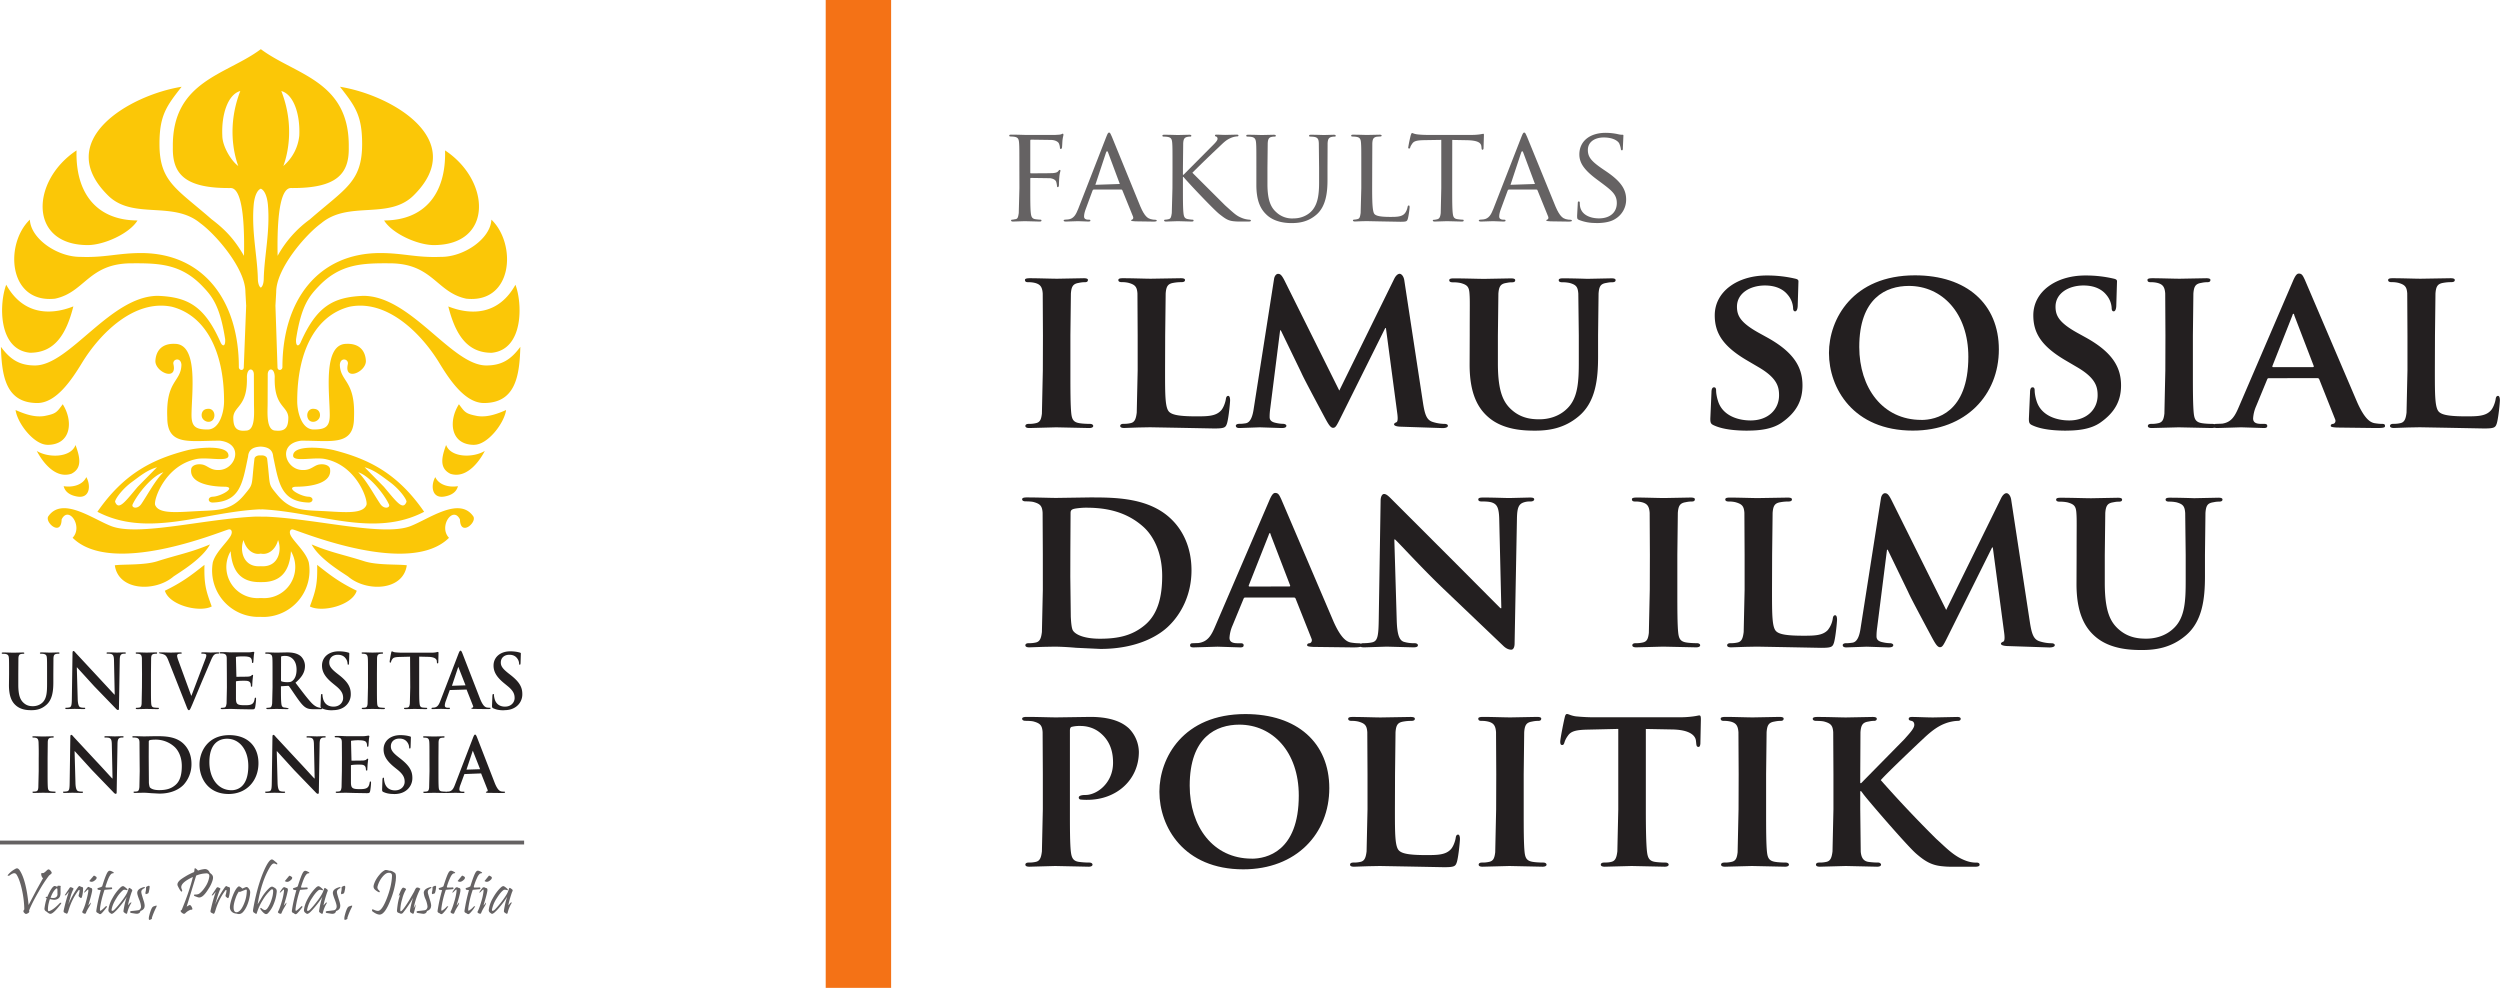
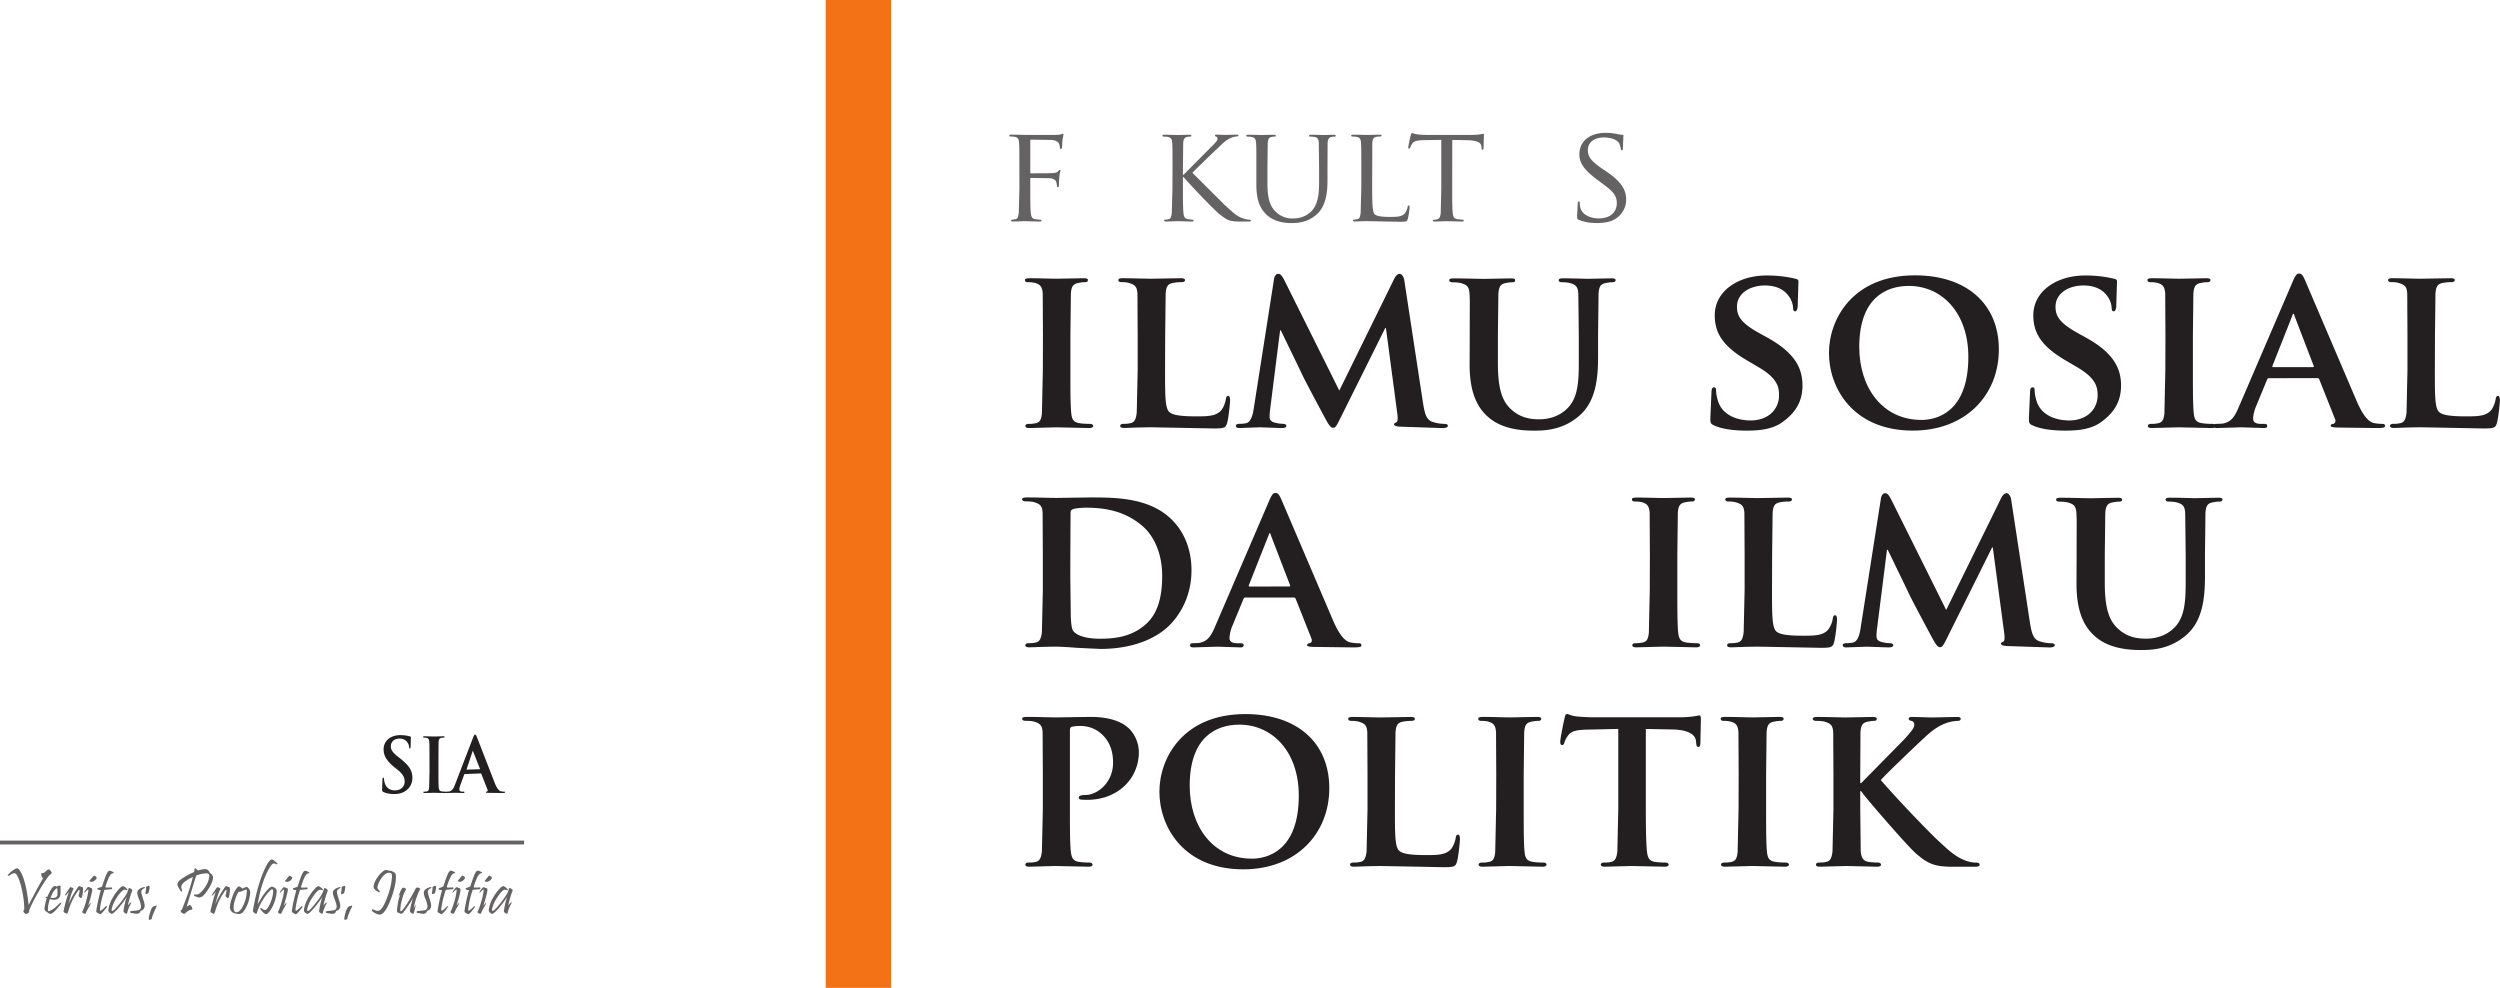
<svg xmlns="http://www.w3.org/2000/svg" xmlns:xlink="http://www.w3.org/1999/xlink" width="173.068" height="68.387" viewBox="0 0 45.791 18.094">
-   <path d="M4.777 10.954l.033.001a.57.57 0 0 0 .519-.859c-.024.367-.186.566-.528.566-.008 0-.016 0-.024 0h-.024c-.341 0-.503-.199-.528-.566a.57.57 0 0 0 .519.859l.033-.001zm0-.583l.026.001c.301.008.364-.296.29-.48-.048.183-.187.277-.316.248-.129.029-.268-.064-.316-.248-.074.183-.011.488.29.48l.026-.001zm0-.908h.094c.945.042 2.15.366 2.647.174.341-.132.892-.546 1.149-.182.078.11-.235.384-.242.06-.127-.261-.398.129-.201.336-.718.71-2.668-.099-2.854-.152-.053-.015-.083.042-.041.117.068.121.277.299.327.486a.85.85 0 0 1-.805.998 1.03 1.03 0 0 1-.074-.001h-.074a.85.85 0 0 1-.805-.998c.051-.187.259-.364.327-.486.042-.075.013-.132-.041-.117-.186.053-2.137.862-2.854.152.197-.207-.074-.597-.201-.336-.007.324-.32.05-.242-.06.257-.363.808.05 1.149.182.497.193 1.701-.132 2.647-.174h.094zm0-1.121c-.053-.007-.114.015-.117.067-.061.514-.007.439-.185.654-.252.306-.499.279-.896.301-.375.021-.673.046-.737-.115-.034-.085.176-.724.756-.841.206-.042.587.061.587-.062 0-.208-.572-.146-.751-.1-.629.162-1.16.419-1.65 1.128.926.482 1.921.009 2.968-.045l.025.002.025-.002c1.047.054 2.042.527 2.967.045-.489-.709-1.02-.966-1.649-1.128-.18-.046-.751-.108-.751.1 0 .123.381.02.587.062.58.117.79.756.756.841-.064.162-.362.137-.737.115-.397-.022-.643.005-.896-.301-.178-.216-.123-.14-.185-.654-.004-.052-.065-.074-.117-.067zm0-3.074c-.028-.016-.052-.071-.054-.16-.009-.421-.119-.869-.076-1.36.017-.173.071-.27.13-.292.059.023.113.119.13.292.043.491-.067.939-.076 1.36-.002.089-.026.144-.054.16zm0-4.367c-.63.473-1.629.577-1.611 1.797-.01.484.215.755 1.058.746.252-.002.253.862.245 1.242-.158-.27-.307-.453-.591-.668-.649-.567-.957-.688-.957-1.381 0-.527.13-.695.406-1.048-.971.158-2.369.991-1.342 1.997.455.442 1.185.085 1.685.503.285.207.825.831.825 1.259l.014.252-.044 1.132c-.005.066-.089.053-.09-.007 0-1.223-.652-2.09-1.792-2.09-.421 0-.663.087-1.107.07-.419.005-.913-.329-.929-.682-.466.448-.397 1.538.46 1.448.551-.116.612-.648 1.405-.648.499-.003.903.009 1.296.419.172.18.32.35.416.97.009.143-.05.136-.084.059-.294-.667-.6-.829-1.142-.852-.872-.005-1.623 1.275-2.257 1.275-.289 0-.456-.114-.624-.341.015.531.088 1.024.66 1.029.351.005.636-.426.826-.737.329-.539.958-1.169 1.647-1.026.604.158.954.794.954 1.731 0 .187-.076.517-.302.517-.216 0-.294-.052-.294-.263 0-.388.135-1.306-.307-1.306-.241-.009-.346.132-.355.316.001.204.404.375.331.058-.023-.098.137-.138.146.01-.008.319-.288.282-.259.968 0 .528.419.419.966.422.45.054.29.536-.025.537-.156.006-.206-.088-.31-.102-.086-.012-.172.012-.191.075-.048.26.325.333.62.333.211.011-.081.179-.226.183-.1.003-.096.105-.005.107.515-.014.55-.367.651-.842.009-.123.087-.176.23-.183.143.007.221.061.23.183.101.475.136.828.651.842.091-.002.095-.104-.005-.107-.145-.004-.437-.173-.226-.183.296 0 .668-.072.62-.333-.02-.062-.105-.087-.191-.075-.104.014-.154.109-.31.102-.315-.001-.474-.483-.025-.537.548-.003.966.106.966-.422.029-.686-.25-.649-.259-.968.009-.148.168-.108.146-.01-.073.317.33.145.331-.058-.008-.184-.114-.325-.355-.316-.442 0-.307.918-.307 1.306 0 .211-.078.263-.294.263-.226 0-.302-.33-.302-.517 0-.938.35-1.573.954-1.731.689-.143 1.318.487 1.647 1.026.189.311.475.742.826.737.573-.005.645-.499.66-1.029-.168.227-.335.341-.624.341-.634 0-1.385-1.281-2.257-1.275-.542.023-.848.185-1.143.852-.034.078-.093.084-.084-.059.096-.621.244-.79.416-.97.393-.41.798-.422 1.297-.419.793 0 .854.532 1.405.648.857.09.926-1 .46-1.448-.017.353-.51.688-.929.682-.444.018-.686-.07-1.107-.07-1.14 0-1.792.867-1.792 2.09-.001.06-.085.073-.09.007L5.045 5.6l.014-.252c0-.429.54-1.053.825-1.259.499-.418 1.229-.061 1.685-.503 1.028-1.006-.37-1.839-1.342-1.997.276.354.406.521.406 1.048 0 .694-.308.814-.957 1.381a2.04 2.04 0 0 0-.591.668c-.007-.38-.007-1.244.245-1.242.843.008 1.068-.263 1.058-.746C6.406 1.477 5.407 1.373 4.777.9zm-.376.766c-.228.063-.347.432-.329.816 0 .203.171.473.292.557-.082-.222-.205-.749.037-1.372zm.249 5.192c0-.12-.123-.137-.128.043.017.548-.233.527-.249.739 0 .157.031.268.232.246.178 0 .147-.337.147-.493zm-2.132-2.82c-.146.238-.611.45-.91.45-1.088 0-1.046-1.178-.206-1.734-.022.803.385 1.281 1.116 1.283zM1.344 5.611c-.132.523-.349.85-.794.85-.594-.058-.563-.916-.436-1.246.298.537.786.572 1.23.397zm2.459 1.877c.108-.011.15.104.109.183s-.153.07-.202-.007c-.037-.059-.014-.172.093-.175zM.87 8.147c-.247 0-.551-.392-.585-.637.152.067.34.139.527.11.213-.042.225-.064.337-.216.199.315.153.744-.279.744zm.429.533C.974 8.78.735 8.379.674 8.26c.213.131.625.125.709-.109.083.223.129.43-.083.53zm.116.415c-.138-.024-.223-.087-.249-.19.17.027.349-.023.415-.166.088.154.065.396-.165.356zm1.578-.445c-.147.142-.288.409-.403.579-.074.11-.191.071-.16.008.092-.194.357-.523.563-.587zm-.117-.092l-.353.358c-.233.277-.349.439-.414.278-.013-.033.115-.225.306-.365.149-.109.277-.218.462-.271zm1.002 2.55c-.219.116-.776-.017-.858-.288.323-.158.482-.282.725-.474-.009.361.029.478.133.762zm-1.776-.754c.163-.022.539.002.779-.074.389-.124.602-.156.965-.308-.14.262-.538.499-.667.587-.336.288-1.01.266-1.076-.205zm3.051-8.687c.228.063.347.432.329.816a.84.84 0 0 1-.292.557c.083-.222.206-.749-.037-1.372zm-.249 5.192c0-.12.123-.137.128.043-.017.548.234.527.249.739 0 .157-.031.268-.232.246-.178 0-.147-.337-.147-.493zm2.132-2.82c.146.238.611.45.91.45 1.088 0 1.046-1.178.206-1.734.022.803-.385 1.281-1.116 1.283zm1.175 1.573c.132.523.349.85.794.85.594-.058.563-.916.436-1.246-.298.537-.786.572-1.23.397zM5.752 7.488c-.108-.011-.15.104-.109.183s.153.07.202-.007c.037-.059.014-.172-.093-.175zm2.933.659c.247 0 .55-.392.585-.637-.152.067-.34.139-.527.11-.213-.042-.225-.064-.337-.216-.199.315-.153.744.279.744zm-.43.533c.325.099.565-.301.625-.421-.213.131-.625.125-.709-.109-.083.223-.129.43.083.53zm-.116.415c.138-.024.223-.087.249-.19-.17.027-.349-.023-.415-.166-.088.154-.065.396.165.356zM6.561 8.65c.147.142.288.409.403.579.074.11.191.071.16.008-.092-.194-.357-.523-.563-.587zm.117-.092l.353.358c.233.277.349.439.414.278.013-.033-.115-.225-.305-.365-.15-.109-.278-.218-.462-.271zm-1.002 2.55c.219.116.776-.017.858-.288-.323-.158-.482-.282-.725-.474.009.361-.029.478-.133.762zm1.776-.754c-.163-.022-.539.002-.779-.074-.389-.124-.602-.156-.965-.308.14.262.538.499.667.587.336.288 1.01.266 1.076-.205" fill="#fbc707" fill-rule="evenodd" />
  <g fill="#231f20">
-     <path d="M.164 12.549c0 .199.05.301.118.364.096.091.223.095.294.095.086 0 .181-.015.275-.099.111-.099.126-.261.126-.414v-.147l.002-.292c.003-.048.013-.071.049-.078.016-.003.024-.004.038-.004s.024-.002.024-.012-.009-.012-.028-.012l-.151.004c-.001 0-.085-.004-.152-.004-.019 0-.028.003-.028.012s.008.012.023.012.037.001.048.004c.044.01.054.032.057.078s.003.083.003.292v.172c0 .142-.004.265-.077.341-.053.055-.124.074-.182.074-.045 0-.106-.005-.165-.056-.065-.055-.103-.139-.103-.338v-.192l.002-.292c.003-.048.013-.071.049-.078.016-.003.024-.004.038-.004s.021-.002.021-.012-.01-.012-.029-.012l-.163.004c-.04 0-.123-.004-.193-.004-.02 0-.029.003-.029.012s.008.012.023.012.041.001.052.004c.044.01.054.032.057.078s.003.083.003.292zm1.243-.325h.004l.315.346.391.404c.014.016.03.031.045.031s.017-.012.017-.043l.014-.868c.001-.077.012-.106.049-.117.016-.004.027-.004.04-.004s.024-.004.024-.012-.013-.012-.031-.012l-.129.004c-.028 0-.091-.004-.16-.004-.02 0-.034.001-.034.012s.005.012.021.012.05 0 .07.008c.032.014.044.04.045.124l.013.617h-.006l-.291-.314-.41-.441c-.023-.025-.035-.043-.049-.043s-.017.019-.017.047l-.012.814c-.001.12-.007.159-.041.171-.018.005-.042.007-.059.007s-.021.003-.021.011.012.014.029.014l.143-.004.164.004c.018 0 .03-.003.03-.014s-.008-.011-.023-.011c-.021 0-.046-.001-.069-.01s-.043-.046-.046-.153zm1.193.366l-.006.3c-.004.04-.012.063-.038.069-.012.002-.028.005-.048.005s-.021.004-.021.011.009.014.026.014l.167-.004.206.004c.014 0 .025-.004.025-.014s-.006-.011-.021-.011a.6.6 0 0 1-.067-.005c-.04-.006-.049-.03-.053-.068-.005-.059-.005-.168-.005-.301v-.242l.003-.292c.002-.048.013-.071.049-.078.016-.003.026-.004.04-.004s.021-.002.021-.014-.011-.011-.028-.011l-.161.004c-.038 0-.122-.004-.172-.004-.022 0-.032.003-.032.011s.008.014.021.014.033.001.048.006c.029.007.042.03.045.077l.002.292zm.81.334c.025.065.033.084.05.084s.026-.022.061-.102l.176-.42.159-.373c.036-.088.056-.111.073-.124.024-.017.052-.017.065-.017s.021-.002.021-.012-.011-.012-.028-.012l-.125.004c-.017 0-.073-.004-.139-.004-.025 0-.037.003-.037.014s.011.011.023.011c.017 0 .037.001.053.007s.017.015.017.026a.17.17 0 0 1-.012.051l-.26.685h-.005l-.228-.624c-.019-.05-.03-.088-.03-.106 0-.012.004-.022.013-.029s.03-.01.052-.01c.012 0 .02-.002.02-.012s-.014-.012-.03-.012l-.163.004c-.046 0-.122-.004-.192-.004-.02 0-.034.001-.034.012.026.012.047.012.067.018.048.014.07.029.101.104zm.746-.334l-.006.293c-.006.04-.012.07-.038.076-.012.002-.028.005-.048.005s-.021.004-.021.011.009.014.026.014l.091-.003.075-.001.138.004.229.004c.05 0 .062 0 .071-.036.007-.028.017-.121.017-.153 0-.014 0-.025-.011-.025s-.012.005-.014.02c-.01.056-.025.085-.06.102s-.09.016-.124.016c-.135 0-.156-.02-.159-.115v-.213-.109c.04-.014.17-.012.195-.01.049.005.068.026.074.054.004.018.004.036.005.049.024.012.024-.003.024-.014s.004-.065.005-.092l.011-.101c-.016-.011-.021-.004-.03.007s-.032.018-.064.02-.183.003-.212.003l-.009-.363c.036-.014.174-.011.197-.008.066.008.079.025.089.05.007.017.008.04.008.049s.002.019.012.019.012-.008.013-.015c.003-.017.005-.077.007-.091.004-.064.011-.08.011-.09-.014-.012-.023-.008-.029-.007a.52.52 0 0 1-.057.008c-.025.001-.288.001-.331.001-.018 0-.049-.001-.083-.003s-.072-.001-.107-.001c-.02 0-.029.003-.029.012s.008.012.022.012.041.001.052.004c.043.01.054.032.057.078l.002.292zm.836 0l-.007.293c-.005.04-.012.07-.038.076-.012.002-.028.005-.048.005s-.021.004-.021.011.009.014.026.014l.161-.004.195.004c.017 0 .026-.004.026-.014-.032-.011-.061-.014-.081-.016-.04-.006-.048-.036-.052-.076-.007-.058-.007-.166-.007-.294v-.019l.126-.008c.009 0 .017.001.024.01.017.021.078.114.131.19.074.106.124.171.181.202.035.019.067.026.141.026h.126c.016 0 .025-.003.025-.014-.026-.011-.038-.012-.053-.015-.02-.004-.074-.014-.148-.094-.078-.085-.169-.207-.287-.362.133-.113.174-.206.174-.308 0-.092-.053-.162-.09-.188-.071-.051-.16-.059-.243-.059l-.186.004c-.028 0-.111-.004-.181-.004-.02 0-.029.003-.029.012s.008.012.023.012.041.001.052.004c.044.01.054.032.057.078s.003.083.003.292zm.156-.551c0-.011.002-.017.012-.019a.27.27 0 0 1 .07-.006c.078 0 .202.056.202.252 0 .113-.038.176-.078.206-.024.018-.041.023-.094.023-.033 0-.073-.004-.101-.014-.01-.004-.012-.01-.012-.025zm.943.969c.07 0 .144-.012.21-.056a.28.28 0 0 0 .124-.239c0-.131-.057-.226-.217-.351l-.037-.029c-.11-.087-.14-.135-.14-.198 0-.083.06-.142.157-.142.086 0 .125.041.144.067a.17.17 0 0 1 .034.091c0 .017.004.025.013.025s.014-.011.014-.041l.005-.165c0-.01-.006-.014-.018-.017-.035-.01-.09-.023-.176-.023-.184 0-.306.109-.306.26 0 .111.05.207.196.326l.061.05c.11.089.13.152.13.22 0 .073-.058.157-.177.157-.082 0-.16-.037-.189-.139-.006-.023-.012-.052-.012-.07 0-.011-.001-.023-.013-.023s-.014.015-.016.036l-.007.18c0 .03.004.037.025.047.057.026.116.036.193.036zm.649-.418l-.007.3c-.004.04-.012.063-.038.069-.012.002-.028.005-.048.005s-.021.004-.021.011.01.014.026.014l.167-.004.206.004c.015 0 .025-.004.025-.014s-.007-.011-.021-.011c-.02 0-.049-.003-.067-.005-.04-.006-.049-.03-.053-.068-.005-.059-.005-.168-.005-.301v-.242l.002-.292c.003-.048.013-.071.049-.078a.21.21 0 0 1 .04-.004c.013 0 .021-.002.021-.014s-.011-.011-.028-.011l-.161.004c-.038 0-.122-.004-.172-.004-.021 0-.032.003-.032.011s.008.014.021.014.033.001.048.006c.029.007.042.03.045.077s.003.083.003.292zm.774 0l-.007.293c-.004.04-.012.07-.038.076-.012.002-.028.005-.048.005s-.021.004-.021.011.01.014.026.014l.167-.004.207.004c.015 0 .025-.004.025-.014s-.007-.011-.021-.011c-.02 0-.049-.003-.067-.005-.04-.006-.048-.036-.052-.074-.007-.059-.007-.168-.007-.294v-.564l.167.004c.118.003.153.041.156.077l.001.015c.001.021.004.028.014.028s.011-.008.012-.022l.004-.159c0-.021-.001-.029-.011-.029s-.016.003-.036.007-.049.007-.091.007h-.524a1.41 1.41 0 0 1-.132-.007c-.033-.003-.046-.017-.057-.017s-.012.008-.016.026a1.83 1.83 0 0 0-.028.158c0 .015.003.022.012.022s.012-.005.014-.016.009-.028.023-.048c.02-.03.052-.037.128-.04l.197-.005zm1.032.04l.119.301c.007.016-.002.029-.012.031s-.019.004-.019.012.016.01.04.011l.25.003c.049 0 .061-.003.061-.014s-.006-.011-.017-.011c-.016 0-.036-.001-.055-.005-.028-.008-.066-.028-.117-.151l-.328-.845c-.013-.031-.021-.044-.033-.044s-.021.015-.037.055l-.332.864c-.026.069-.052.115-.113.123a.38.38 0 0 1-.041.003c-.016.022-.008.025.01.025l.156-.004.14.004c.014 0 .023-.003.023-.014s-.004-.011-.02-.011H8.2c-.041 0-.053-.018-.053-.043a.27.27 0 0 1 .02-.084l.071-.197zm-.268-.069l.116-.348.133.34zm.954.447c.07 0 .144-.012.21-.056a.28.28 0 0 0 .125-.239c0-.131-.057-.226-.217-.351l-.037-.029c-.11-.087-.14-.135-.14-.198 0-.083.06-.142.157-.142.086 0 .125.041.144.067a.17.17 0 0 1 .034.091c0 .017.004.025.013.025s.014-.011.014-.041l.005-.165c0-.01-.007-.014-.018-.017-.035-.01-.09-.023-.176-.023-.184 0-.306.109-.306.26 0 .111.05.207.196.326l.061.05c.11.089.129.152.129.22 0 .073-.058.157-.177.157-.082 0-.16-.037-.189-.139-.006-.023-.012-.052-.012-.07 0-.011-.001-.023-.013-.023s-.014.015-.016.036l-.007.18c0 .03.004.037.025.047.057.026.116.036.193.036zM.709 14.125l-.007.3c-.004.04-.012.063-.038.069-.012.003-.028.005-.048.005s-.021.004-.021.011.009.014.026.014l.167-.004.206.004c.015 0 .025-.004.025-.014s-.007-.011-.021-.011c-.02 0-.049-.002-.068-.005-.04-.006-.049-.03-.053-.067-.005-.059-.005-.168-.005-.301v-.242l.003-.291c.002-.048.013-.072.049-.079.016-.003.027-.004.04-.004s.021-.002.021-.013-.011-.011-.028-.011l-.161.004c-.038 0-.122-.004-.172-.004-.021 0-.032.003-.032.011s.008.013.021.013.033.001.048.006c.029.007.042.03.045.077a5.24 5.24 0 0 1 .003.291zm.657-.366h.004l.315.346.39.404c.014.016.03.031.045.031s.017-.012.017-.043l.015-.867c.001-.077.012-.106.049-.117.016-.004.026-.004.04-.004s.024-.004.024-.012-.013-.013-.03-.013l-.129.004c-.028 0-.091-.004-.16-.004-.02 0-.034.001-.034.013s.005.012.021.012.05 0 .07.008c.032.014.044.04.045.124l.013.617h-.006c-.023-.022-.201-.22-.291-.314l-.41-.441c-.022-.025-.034-.043-.049-.043s-.017.019-.017.047l-.012.814c-.001.12-.006.16-.041.171-.018.005-.042.007-.06.007s-.021.003-.021.011.012.014.029.014l.143-.004.164.004c.018 0 .03-.003.03-.014s-.008-.011-.023-.011c-.021 0-.046-.001-.069-.01s-.044-.046-.046-.153zm1.193.366l-.006.293c-.005.04-.012.07-.038.076-.012.003-.028.005-.048.005s-.021.004-.021.011.009.014.026.014l.091-.003.075-.001c.033 0 .079.004.13.008l.152.008c.244 0 .382-.098.443-.162a.56.56 0 0 0 .144-.384c0-.164-.062-.278-.128-.349-.144-.157-.365-.157-.531-.157l-.204.004c-.037 0-.12-.004-.191-.004-.02 0-.029.003-.029.013s.008.012.022.012a.26.26 0 0 1 .052.004c.043.01.054.032.057.079l.002.291zm.165-.264l.001-.275c0-.015.004-.022.016-.028s.059-.01.086-.01a.51.51 0 0 1 .376.138c.057.056.127.169.127.344 0 .142-.026.267-.111.343-.079.071-.169.099-.304.099-.104 0-.156-.029-.173-.055a.31.31 0 0 1-.015-.104l-.002-.278zm1.462.682c.336 0 .548-.249.548-.564s-.205-.514-.534-.514c-.397 0-.546.304-.546.539 0 .243.153.539.533.539zm.055-.069c-.254 0-.406-.227-.406-.513 0-.342.173-.43.325-.43.217 0 .388.191.388.499 0 .398-.214.444-.307.444zm.828-.715h.004l.315.346.39.404c.014.016.03.031.045.031s.017-.012.017-.043l.014-.867c.001-.077.012-.106.049-.117.016-.004.026-.004.04-.004s.024-.004.024-.012-.013-.013-.03-.013l-.129.004c-.028 0-.091-.004-.16-.004-.02 0-.034.001-.034.013s.005.012.021.012.05 0 .07.008c.032.014.044.04.045.124l.013.617h-.006c-.023-.022-.201-.22-.291-.314l-.41-.441c-.022-.025-.034-.043-.049-.043s-.017.019-.017.047l-.012.814c-.001.12-.006.16-.041.171-.018.005-.042.007-.06.007s-.021.003-.021.011.012.014.029.014l.143-.004.164.004c.018 0 .03-.003.03-.014s-.008-.011-.023-.011c-.021 0-.046-.001-.069-.01s-.043-.046-.046-.153zm1.193.366l-.006.293c-.005.04-.012.07-.038.076-.012.003-.028.005-.048.005s-.021.004-.021.011.009.014.026.014l.091-.003.075-.001.138.004.229.004c.05 0 .062 0 .071-.036.007-.028.017-.121.017-.153 0-.014 0-.025-.011-.025s-.012.005-.014.021c-.01.056-.025.085-.06.102s-.09.017-.124.017c-.135 0-.156-.021-.159-.116v-.213-.109c.04-.014.17-.012.196-.01.049.005.067.026.074.054.004.018.004.036.006.049.024.012.024-.003.024-.014s.004-.065.005-.092l.011-.101c-.016-.011-.021-.004-.03.007s-.032.018-.064.021a6.09 6.09 0 0 1-.212.002l-.009-.363a.81.81 0 0 1 .197-.008c.066.008.079.025.089.049.007.017.008.04.008.049s.002.019.012.019.012-.008.013-.015c.003-.017.005-.077.007-.091.004-.064.011-.08.011-.09-.014-.012-.023-.008-.029-.007s-.031.005-.057.008-.288.001-.331.001c-.018 0-.049-.001-.083-.003s-.071-.001-.107-.001c-.02 0-.029.003-.029.013s.008.012.022.012.041.001.052.004c.043.01.054.032.057.079l.002.291z" />
    <path d="M7.218 14.544c.07 0 .144-.012.21-.057a.28.28 0 0 0 .125-.239c0-.131-.057-.225-.217-.351l-.037-.029c-.11-.086-.14-.135-.14-.198 0-.083.06-.142.157-.142.086 0 .125.041.144.067a.17.17 0 0 1 .034.091c0 .016.004.025.013.025s.014-.011.014-.041l.005-.165c0-.01-.006-.014-.018-.017-.035-.01-.09-.023-.176-.023-.184 0-.306.109-.306.26 0 .111.05.207.196.326l.061.049c.11.089.129.153.129.22 0 .073-.058.157-.177.157-.082 0-.16-.037-.189-.139-.006-.023-.012-.052-.012-.07 0-.011-.001-.024-.013-.024s-.014.015-.016.036l-.006.18c0 .03.004.037.025.047.057.026.116.036.193.036zm.649-.418l-.007.3c-.004.04-.012.063-.038.069-.012.003-.028.005-.048.005s-.021.004-.021.011.01.014.026.014l.167-.004.206.004c.014 0 .025-.004.025-.014s-.007-.011-.021-.011a.52.52 0 0 1-.067-.005c-.04-.006-.049-.03-.053-.067-.005-.059-.005-.168-.005-.301v-.242l.002-.291c.003-.048.013-.072.049-.079a.24.24 0 0 1 .04-.004c.013 0 .021-.003.021-.014s-.011-.011-.028-.011l-.162.004c-.038 0-.122-.004-.172-.004-.021 0-.032.002-.032.011s.008.014.021.014.033.001.048.005c.029.007.042.03.045.077s.003.083.003.291zm.945.04l.119.301c.007.017-.003.029-.012.031s-.019.004-.019.013.016.01.04.011l.25.003c.049 0 .061-.003.061-.014s-.007-.011-.017-.011c-.016 0-.036-.001-.055-.005-.028-.008-.066-.028-.116-.151l-.328-.845c-.013-.031-.021-.044-.033-.044s-.021.015-.037.055l-.332.864c-.026.069-.052.115-.113.124l-.041.002c-.016.022-.008.025.009.025l.156-.004.14.004c.015 0 .023-.003.023-.014s-.004-.011-.02-.011h-.02c-.041 0-.053-.018-.053-.042 0-.017.006-.05.02-.084l.072-.196zm-.268-.069l.116-.348.134.34z" />
  </g>
  <g fill="#656263">
    <path d="M.941 15.971c.005.007.007.014.007.019s-.017.023-.049.046a2.49 2.49 0 0 0-.189.291c-.085.147-.144.264-.177.35.002.008.003.015.003.02 0 .013-.012.025-.036.036-.01.005-.018.007-.025.007s-.022-.009-.037-.027c-.006-.007-.009-.015-.009-.023s.005-.022.016-.032c-.002-.131-.019-.262-.05-.392-.028-.115-.059-.197-.091-.246-.011-.017-.026-.026-.045-.026s-.05.014-.088.044c-.026.005-.031.001-.031-.007a.45.45 0 0 1 .13-.11c.017-.011.031-.016.041-.016.017 0 .034.013.052.04.077.119.131.329.161.631l.15-.286.116-.208c-.007.001-.015-.006-.023-.023s-.012-.032-.012-.048.004-.019.011-.019h.026c.01-.003.023-.012.04-.026l.032-.03c.011-.008.019-.012.025-.012.015 0 .033.015.053.046zm.176.584c-.092.122-.156.183-.194.183-.018 0-.04-.013-.067-.038-.028-.014-.042-.032-.042-.055a.98.98 0 0 1 .042-.192c-.014-.007-.021-.014-.021-.021.018-.008.024-.006.031-.003.034-.079.064-.134.09-.168.018-.022.033-.033.047-.033.006 0 .022.005.048.017-.002-.012.001-.019.01-.021h.027c.016 0 .024.003.024.009-.003.016-.003.021-.003.025v.053.042c0 .049-.013.083-.038.102s-.05.026-.079.026a.37.37 0 0 1-.077-.013c-.006.012-.014.036-.022.072a.48.48 0 0 0-.015.119c0 .02.006.031.019.031.061-.02.122-.069.201-.151.022-.008.025-.004.025.003zm-.066-.261c0-.015-.003-.023-.01-.023s-.01.003-.018.01c-.037.031-.069.085-.097.163.007.001.021.002.04.004.031.001.054-.006.069-.022s.018-.031.019-.059c-.001.02-.002-.004-.002-.073zm.47-.014c0 .052-.007.101-.02.147-.004.014-.01.022-.017.022s-.017-.008-.035-.024c-.009-.008-.011-.019-.007-.034a.32.32 0 0 0 .016-.086c-.009-.011-.016-.004-.026.01-.079.107-.137.226-.176.358-.012.042-.023.063-.032.063-.003 0-.018-.007-.045-.02-.013-.007-.017-.02-.013-.039.03-.136.062-.251.097-.344l-.054.063c-.019.007-.022.004-.022-.002l.079-.118c.01-.017.019-.026.028-.026s.021.006.042.016c.012.007.013.015.006.025a.7.7 0 0 0-.047.121l-.045.158a1.66 1.66 0 0 1 .175-.315c.012-.017.022-.026.03-.026s.016.005.028.014c.016.002.026.005.03.008s.01.014.01.029zm.246-.216c.009.027-.007.045-.04.069-.022.016-.042.021-.062.017-.011-.002-.021-.007-.029-.013.035-.046.058-.069.068-.082s.015-.016.019-.016.022.008.044.025zm-.08.258c-.009.053-.033.141-.071.265a.37.37 0 0 0 .045-.056c.008.016-.007.043-.037.092-.023.038-.04.071-.05.1-.004.009-.01.013-.019.013s-.022-.004-.037-.013c-.015-.015-.013-.02-.009-.028a.96.96 0 0 0 .068-.187c.024-.085.037-.148.041-.189.001-.018-.001-.027-.005-.027s-.01.005-.018.013l-.035.034c-.012.012-.019.012-.019.002.023-.038.042-.062.062-.086.006-.007.012-.01.018-.01s.015.004.026.013l.029.009c.008.006.013.016.013.031 0 .007-.001.015-.002.024zm.382-.351c.011.006.016.012.016.02l-.025.006c-.014 0-.032.016-.052.049s-.043.092-.075.19c-.002.018.003.02.012.02.022.002.052.001.09-.002.013-.001.019.005.019.017s-.005.014-.015.016-.05.005-.125.011c-.046.138-.073.255-.083.35-.001.027.002.034.009.034s.041-.026.092-.077c.006-.006.012-.01.018-.01.01.011.008.017.004.023-.031.042-.061.078-.09.108-.013.012-.023.018-.031.018s-.021-.007-.038-.021c-.022-.006-.032-.018-.032-.036.015-.11.042-.236.083-.383l-.054-.008c-.011-.023-.007-.029.001-.03l.042-.013c.012-.004.025-.01.036-.018.04-.13.072-.214.095-.253.013-.022.028-.033.043-.033s.036.008.063.024zm.346.359a1.87 1.87 0 0 0-.072.252c.006-.005.013-.014.022-.025l.017-.02c.023-.01.026-.007.026-.002a.58.58 0 0 0-.076.178c-.003.016-.008.024-.015.024s-.018-.006-.036-.019c-.01-.007-.016-.013-.018-.018s-.002-.013 0-.026c.016-.1.036-.183.06-.249a1.41 1.41 0 0 1-.134.184.79.79 0 0 1-.107.112c-.016.011-.028.017-.036.017s-.017-.006-.031-.017c-.02-.013-.03-.03-.03-.052a.57.57 0 0 1 .075-.218.82.82 0 0 1 .146-.195c.018-.017.034-.025.048-.025s.04.019.078.056c.005.016.001.019-.007.019-.035-.013-.057-.013-.073 0a.56.56 0 0 0-.118.143c-.05.078-.08.149-.09.212-.001.018.003.023.011.023.013 0 .028-.009.046-.028.042-.043.087-.097.136-.162s.081-.118.096-.152l.019-.053c.005-.018.01-.026.016-.026s.019.008.04.024c.009.007.013.013.014.018s-.001.013-.005.025zm.325-.08c0 .018-.005.046-.014.085-.003.013-.007.022-.011.026s-.008.005-.019.009-.023.008-.026.008c-.008-.016-.008-.022-.006-.029.009-.039.013-.066.011-.081s.002-.025.013-.029c.019-.01.031-.015.036-.015.012 0 .018.008.018.025zm-.091.339c.001.047-.024.079-.075.096-.006.017-.012.028-.018.034s-.022.015-.039.017c-.011.001-.023 0-.035-.001l-.082-.013c-.009-.002-.014-.007-.017-.017s.012-.017.032-.019a1.64 1.64 0 0 0 .119-.014c.02-.005.034-.016.042-.035.005-.01.007-.021.007-.035a.45.45 0 0 0-.036-.131c-.024-.061-.035-.102-.033-.122.003-.049.047-.083.131-.103.013.014.01.018.004.02-.041.019-.061.042-.061.068a.17.17 0 0 0 .006.04c.004.016.015.054.034.115a.37.37 0 0 1 .022.099zm.22-.001c.003.006-.001.019-.012.04-.031.062-.057.125-.077.189.008.004.005.011-.01.02s-.028.013-.04.011c-.009-.026-.003-.054.009-.099.017-.063.034-.105.049-.127.007-.009.015-.016.025-.02.035-.012.053-.017.055-.014zm1.026-.468a.58.58 0 0 1-.077.162c-.041.066-.077.11-.108.133-.022.016-.043.024-.064.024-.012 0-.041-.01-.087-.029-.013-.022-.003-.025.018-.025.035 0 .061-.007.079-.022.037-.029.071-.068.103-.118a.44.44 0 0 0 .074-.186c.005-.034-.006-.053-.033-.06-.012-.003-.024-.003-.037-.001a.49.49 0 0 0-.17.04l-.174.568c.003-.001.014-.008.034-.02.011-.006.02-.009.026-.009s.022.014.032.034.013.03.013.038-.007.015-.02.014-.025.004-.047.016a.25.25 0 0 0-.061.046c-.008.008-.017.013-.026.013s-.028-.009-.046-.026c-.011-.011-.016-.021-.015-.029s.007-.012.018-.014c.092-.221.161-.423.206-.606-.142.066-.213.128-.213.186a.07.07 0 0 0 .004.024c.001.003.005.013.011.03s-.002.028-.011.028-.034-.034-.067-.102c-.005-.01-.007-.019-.007-.029 0-.023.014-.048.042-.075.019-.018.056-.043.109-.075a1.05 1.05 0 0 1 .154-.077c.004-.019.007-.035.007-.047s.004-.023.011-.023.028.014.054.043a.51.51 0 0 1 .126-.028c.042.001.072.024.09.069.023.017.038.031.045.041s.014.027.014.044-.002.029-.007.049zm.317.161a.53.53 0 0 1-.02.147c-.004.014-.01.022-.017.022s-.017-.008-.035-.024c-.009-.008-.011-.019-.007-.034a.32.32 0 0 0 .016-.086c-.009-.011-.017-.004-.026.01a1.13 1.13 0 0 0-.176.358c-.013.042-.023.063-.032.063s-.018-.007-.045-.02c-.013-.007-.017-.02-.013-.039.03-.136.062-.251.096-.344l-.053.063c-.019.007-.022.004-.022-.002l.079-.118c.01-.017.019-.026.029-.026s.02.006.041.016c.012.007.014.015.006.025s-.024.052-.047.121l-.046.158a1.7 1.7 0 0 1 .175-.315c.012-.017.023-.026.03-.026s.016.005.028.014c.016.002.026.005.03.008s.01.014.01.029zm.37.07c-.001.035-.009.081-.024.139-.025.091-.06.162-.104.212-.024.027-.05.04-.079.04-.011 0-.026-.002-.044-.008-.035-.002-.064-.014-.086-.035s-.036-.052-.034-.088c.002-.042.015-.099.041-.174.029-.081.059-.14.09-.176.015-.017.027-.026.036-.026s.034.014.062.041l.049-.022c.013-.005.022-.007.028-.007.015 0 .031.014.049.043.012.018.017.037.017.059zm-.065.017l.004-.05c0-.016-.005-.025-.015-.025l-.102.04c-.02.006-.024.002-.027-.005a.43.43 0 0 0-.061.121c-.015.041-.025.078-.031.111a.32.32 0 0 0-.006.06c0 .061.018.09.054.089.014 0 .03-.006.046-.018.032-.023.061-.067.089-.134s.043-.126.049-.188zm.559-.559c.007.02.002.024-.007.024-.028-.013-.041-.018-.05-.018-.023 0-.049.024-.078.073-.102.171-.176.397-.222.676l.088-.147a.83.83 0 0 1 .122-.148c.02-.019.039-.029.055-.029.008 0 .021.006.039.017.034.017.049.042.046.075a.75.75 0 0 1-.055.225.52.52 0 0 1-.105.169c-.011.011-.023.017-.035.017-.024 0-.059-.029-.102-.087-.007-.023-.004-.026.002-.026s.013.003.019.008c.023.02.042.03.058.03s.03-.01.045-.028a.53.53 0 0 0 .071-.141c.024-.067.036-.126.036-.179 0-.02-.006-.031-.02-.031-.007 0-.016.004-.025.013a.82.82 0 0 0-.142.178 1.01 1.01 0 0 0-.11.238c-.004.014-.01.022-.016.022l-.045-.029c-.007-.008-.011-.018-.011-.031 0-.006.001-.014.002-.023.044-.25.101-.464.17-.64.053-.133.099-.219.141-.259.011-.01.022-.016.032-.016s.024.006.04.02l.058.048zm.273.256c.009.027-.007.045-.04.069-.022.016-.042.021-.062.017-.012-.002-.021-.007-.03-.013l.068-.082c.009-.011.015-.016.019-.016s.021.008.044.025zm-.08.258c-.009.053-.033.141-.071.265.011-.01.026-.029.046-.056.008.016-.008.043-.037.092a.6.6 0 0 0-.05.1c-.003.009-.01.013-.018.013s-.022-.004-.037-.013c-.015-.015-.013-.02-.008-.028.02-.037.043-.099.068-.187a1.1 1.1 0 0 0 .04-.189c.001-.018-.001-.027-.005-.027s-.009.005-.018.013l-.035.034c-.012.012-.019.012-.019.002a.58.58 0 0 1 .062-.086c.024-.01.032-.006.044.003l.029.009c.008.006.013.016.013.031 0 .007-.001.015-.002.024zm.382-.351c.011.006.016.012.016.02l-.025.006c-.014 0-.032.016-.052.049s-.043.092-.075.19c-.002.018.002.02.011.02.022.002.052.001.09-.002.013-.001.019.005.019.017s-.005.014-.014.016l-.125.011a1.72 1.72 0 0 0-.083.35c-.001.027.002.034.009.034s.041-.026.092-.077c.006-.006.012-.01.018-.01.01.011.009.017.004.023-.031.042-.061.078-.09.108-.012.012-.023.018-.031.018s-.021-.007-.038-.021c-.022-.006-.032-.018-.032-.036.015-.11.042-.236.083-.383l-.054-.008c-.011-.023-.007-.029.001-.03l.042-.013c.012-.004.025-.01.036-.018.041-.13.072-.214.095-.253.013-.022.028-.033.043-.033s.035.008.063.024zm.346.359a1.87 1.87 0 0 0-.072.252c.006-.005.013-.014.023-.025l.017-.02c.023-.01.025-.007.025-.002a.58.58 0 0 0-.075.178c-.003.016-.008.024-.015.024s-.018-.006-.036-.019c-.01-.007-.016-.013-.018-.018s-.002-.013 0-.026c.016-.1.036-.183.059-.249-.033.055-.078.117-.134.184-.05.059-.085.096-.107.112-.016.011-.028.017-.036.017s-.017-.006-.031-.017c-.02-.013-.03-.03-.03-.052.008-.073.032-.14.075-.218a.82.82 0 0 1 .146-.195c.018-.017.034-.025.047-.025s.04.019.078.056c.005.016.001.019-.007.019-.035-.013-.057-.013-.073 0-.036.027-.075.075-.118.143a.58.58 0 0 0-.09.212c-.001.018.004.023.011.023.013 0 .028-.009.046-.028.042-.043.087-.097.136-.162a.83.83 0 0 0 .095-.152l.02-.053c.005-.018.01-.026.016-.026s.019.008.04.024c.009.007.014.013.014.018s-.001.013-.005.025zm.326-.08c0 .018-.005.046-.014.085-.004.013-.007.022-.011.026s-.008.005-.019.009-.023.008-.026.008c-.008-.016-.008-.022-.006-.029.009-.039.012-.066.01-.081s.002-.025.013-.029c.019-.01.031-.015.036-.015.012 0 .018.008.018.025zm-.091.339c.001.047-.024.079-.075.096-.007.017-.013.028-.018.034s-.022.015-.039.017c-.011.001-.023 0-.035-.001l-.083-.013c-.009-.002-.014-.007-.016-.017s.012-.017.032-.019c.027-.002.067-.007.119-.014.02-.005.034-.016.042-.035.005-.01.007-.021.007-.035 0-.025-.012-.068-.036-.131s-.035-.102-.033-.122c.003-.049.047-.083.131-.103.012.014.01.018.004.02-.041.019-.061.042-.061.068a.17.17 0 0 0 .006.04c.004.016.015.054.034.115.014.043.021.077.022.099" />
    <path d="M6.45 16.588c.003.006-.001.019-.012.04a1.18 1.18 0 0 0-.077.189c.008.004.005.011-.009.02s-.028.013-.041.011c-.008-.026-.003-.054.009-.099.017-.064.034-.105.049-.127a.06.06 0 0 1 .025-.02c.035-.012.053-.017.055-.014zm.8-.468a1.49 1.49 0 0 1-.104.382c-.066.166-.13.249-.192.25-.037 0-.083-.021-.137-.063-.006-.027 0-.034.012-.034.042.02.069.029.092.029.05.002.105-.076.166-.233.058-.151.089-.287.093-.407.001-.039-.017-.058-.055-.058-.006 0-.013 0-.02.002-.029.004-.063.029-.1.073a.46.46 0 0 0-.088.169c-.002.008-.004.016-.004.023 0 .014.005.028.014.04l.026.027c.006.019.001.023-.011.023a.27.27 0 0 1-.078-.052c-.012-.013-.022-.032-.022-.052s.007-.044.02-.076a.53.53 0 0 1 .088-.14.31.31 0 0 1 .1-.085c.013-.006.042-.003.084.011.026-.005.055.009.098.039.019.013.025.057.017.132zm.44.176a1.26 1.26 0 0 0-.113.342l.038-.073c-.008.068-.024.112-.031.143-.005.02-.011.029-.018.029s-.022-.008-.044-.023c-.011-.008-.016-.024-.012-.046a1.52 1.52 0 0 1 .057-.224 2.05 2.05 0 0 1-.184.273c-.011.013-.023.019-.036.019s-.023-.005-.037-.013c-.026-.005-.039-.019-.039-.043.011-.126.03-.22.06-.294l-.029.028c.011-.041.023-.061.026-.071a.28.28 0 0 1 .037-.071c.007-.009.014-.013.022-.013s.025.006.045.019c.008.011.004.017-.005.03a.64.64 0 0 0-.06.158.77.77 0 0 0-.035.2c0 .017.003.025.01.025s.016-.007.029-.022c.029-.032.071-.093.126-.183l.089-.155c.017-.04.031-.064.042-.071.023-.007.034-.003.049.005s.023.015.023.018zm.297-.045a.42.42 0 0 1-.014.085c-.003.013-.007.022-.011.026s-.008.005-.019.008l-.026.008c-.008-.016-.007-.022-.006-.029.009-.039.013-.066.011-.081s.002-.025.013-.029a.12.12 0 0 1 .036-.015c.012 0 .018.008.018.025zm-.091.338c.001.047-.024.079-.075.097-.006.017-.012.028-.018.034s-.022.015-.039.017a.17.17 0 0 1-.035-.002l-.082-.013c-.009-.002-.014-.007-.017-.017s.012-.017.032-.019a1.64 1.64 0 0 0 .119-.014c.02-.005.034-.016.042-.035.005-.01.007-.021.007-.035a.45.45 0 0 0-.035-.131.34.34 0 0 1-.033-.122c.003-.049.047-.083.131-.103.013.014.01.018.004.02-.041.019-.061.041-.061.068 0 .011.001.024.006.04l.034.115a.42.42 0 0 1 .022.099zm.426-.618c.011.006.016.012.016.02l-.025.006c-.014 0-.032.017-.052.049a1.07 1.07 0 0 0-.075.19c-.002.018.003.02.011.02a.54.54 0 0 0 .09-.002c.013-.001.019.004.019.017s-.005.014-.015.016-.05.005-.125.011a1.71 1.71 0 0 0-.083.35c0 .027.003.034.009.034a.36.36 0 0 0 .092-.077c.023-.009.025-.007.026-.003a.63.63 0 0 1-.095.124c-.013.012-.023.018-.031.018s-.021-.007-.038-.02c-.022-.006-.032-.018-.032-.036a2.93 2.93 0 0 1 .084-.384l-.055-.008c-.011-.023-.007-.029.001-.031a.5.5 0 0 0 .042-.013c.012-.004.025-.01.036-.018.041-.13.072-.214.095-.253.013-.022.028-.033.043-.033s.035.008.063.024zm.191.093c.009.027-.007.045-.04.069-.022.016-.042.021-.062.017a.07.07 0 0 1-.029-.013l.068-.083c.011-.014.015-.015.019-.015s.022.008.044.025zm-.08.258c-.009.053-.032.141-.071.265a.39.39 0 0 0 .045-.056c.008.016-.007.043-.037.092-.023.038-.039.071-.05.1-.004.009-.01.013-.019.013s-.022-.005-.037-.013c-.015-.015-.013-.02-.009-.028.02-.037.043-.1.068-.187a1 1 0 0 0 .04-.189c.001-.018 0-.026-.005-.026s-.01.005-.018.013l-.035.034c-.012.012-.019.012-.019.002a.57.57 0 0 1 .062-.085c.022-.01.032-.006.044.003l.029.009c.009.006.013.016.013.031 0 .007-.001.015-.002.024zm.382-.351c.011.006.016.012.016.02l-.025.006c-.014 0-.031.017-.052.049a1.07 1.07 0 0 0-.075.19c-.002.018.003.02.011.02a.54.54 0 0 0 .09-.002c.013-.001.019.004.019.017s-.005.014-.015.016l-.125.011a1.71 1.71 0 0 0-.083.35c0 .027.003.034.009.034a.36.36 0 0 0 .092-.077c.023-.009.025-.007.026-.003a.63.63 0 0 1-.095.124c-.013.012-.023.018-.031.018s-.021-.007-.038-.02c-.022-.006-.032-.018-.032-.036a3.08 3.08 0 0 1 .083-.384l-.054-.008c-.011-.023-.007-.029.001-.031a.5.5 0 0 0 .042-.013c.012-.004.024-.01.036-.018.041-.13.072-.214.095-.253.013-.022.028-.033.043-.033s.035.008.063.024zm.191.093c.009.027-.007.045-.04.069-.022.016-.042.021-.062.017a.07.07 0 0 1-.029-.013l.068-.083c.01-.014.015-.015.019-.015s.022.008.044.025zm-.08.258c-.009.053-.033.141-.071.265a.39.39 0 0 0 .045-.056c.008.016-.007.043-.037.092-.023.038-.039.071-.05.1-.004.009-.01.013-.019.013s-.022-.005-.037-.013c-.015-.015-.012-.02-.008-.028.02-.037.043-.1.068-.187a1 1 0 0 0 .04-.189c.001-.018 0-.026-.005-.026s-.01.005-.018.013l-.035.034c-.012.012-.019.012-.019.002a.57.57 0 0 1 .062-.085c.022-.01.032-.006.044.003l.029.009c.009.006.013.016.013.031 0 .007-.001.015-.002.024zm.456.008c-.035.1-.059.184-.072.252a.42.42 0 0 0 .022-.025l.017-.02c.023-.011.026-.007.026-.002a.57.57 0 0 0-.075.178c-.004.016-.008.024-.016.024s-.018-.006-.036-.019c-.01-.007-.016-.013-.017-.018s-.002-.013 0-.026a1.48 1.48 0 0 1 .059-.249 1.42 1.42 0 0 1-.134.184.79.79 0 0 1-.107.112c-.016.011-.028.017-.036.017s-.017-.006-.031-.017c-.02-.013-.03-.03-.03-.052a.57.57 0 0 1 .075-.218c.042-.077.091-.143.146-.195.018-.017.034-.026.048-.025s.04.019.078.056c.005.016.001.019-.007.019-.035-.013-.057-.013-.073-.001-.036.027-.075.075-.118.144a.58.58 0 0 0-.09.212c-.001.017.003.023.011.023s.028-.009.046-.028a1.69 1.69 0 0 0 .136-.162c.049-.065.081-.118.096-.152l.02-.053c.005-.018.01-.026.016-.026s.019.008.04.024c.009.007.013.013.014.018s-.001.013-.005.025M0 15.397h9.6v.071H0zm18.672-11.95l-.012.456c-.01.062-.015.104-.057.111-.02.002-.047.01-.067.01-.012 0-.017.01-.017.017s.012.017.035.017l.215-.007.272.007c.025 0 .035-.007.035-.017s-.005-.017-.017-.017a.87.87 0 0 1-.099-.01c-.059-.01-.072-.05-.079-.111-.01-.082-.01-.248-.01-.456v-.168c0-.015.002-.02.015-.02l.349.005c.067.01.102.037.111.067s.012.055.015.077c0 .01.002.02.015.02s.02-.022.02-.042a1.79 1.79 0 0 1 .007-.141c.005-.069.02-.104.02-.116s-.002-.017-.012-.017-.017.01-.027.022c-.02.025-.049.032-.102.037l-.099.002-.297.002c-.015 0-.015-.007-.015-.02V2.58c0-.017.005-.022.017-.022l.357.005c.084 0 .136.035.149.062a.23.23 0 0 1 .02.079c0 .015.007.025.017.025s.017-.012.02-.022c.005-.025.007-.119.01-.139.007-.059.017-.084.017-.099s-.005-.02-.015-.02-.017.01-.03.012c-.02.007-.057.007-.099.01h-.565c-.012 0-.149-.005-.248-.005-.025 0-.035.005-.035.017s.01.017.017.017c.02 0 .057.002.074.005.072.01.084.045.089.116s.005.126.005.453z" />
    <use xlink:href="#B" />
    <path d="M21.475 3.447l-.012.456c-.01.062-.015.102-.057.111a.31.31 0 0 1-.067.01c-.012 0-.017.01-.017.017s.012.017.035.017l.215-.007.255.007c.025 0 .035-.007.035-.017s-.005-.017-.017-.017a.61.61 0 0 1-.084-.01c-.067-.01-.077-.05-.084-.111-.01-.087-.01-.253-.01-.456v-.206h.01c.104.124.562.607.661.683s.151.119.265.129c.049.005.089.005.151.005h.111c.037 0 .047-.007.047-.017s-.012-.017-.027-.017a.45.45 0 0 1-.134-.03c-.104-.042-.129-.069-.312-.233l-.599-.597a20.71 20.71 0 0 1 .473-.458c.097-.092.139-.139.228-.178a.36.36 0 0 1 .121-.03c.017 0 .022-.007.022-.017s-.01-.015-.032-.015l-.21.005c-.052 0-.119-.005-.163-.005-.015 0-.025.005-.025.015s.007.017.02.02.027.015.027.042c0 .035-.057.089-.119.151l-.505.508h-.01v-.126l.005-.453c.005-.074.02-.104.077-.116.027-.005.04-.005.055-.005s.017-.01.017-.017-.01-.017-.035-.017l-.215.005c-.012 0-.146-.005-.245-.005-.025 0-.035.005-.035.017s.01.017.017.017c.02 0 .057.002.074.005.072.01.084.045.089.116s.005.126.005.453zm1.537-.062c0 .307.084.453.191.552.154.144.381.149.453.149.129 0 .297-.017.456-.154.173-.149.203-.404.203-.631v-.225l.002-.453c.005-.069.017-.104.077-.116.027-.005.04-.005.055-.005s.017-.01.017-.017-.01-.017-.035-.017l-.183.005c-.012 0-.139-.005-.235-.005-.025 0-.035.005-.035.017s.007.017.017.017c.02 0 .057.002.074.005.072.01.084.05.087.116l.005.453v.265c0 .215-.022.389-.124.51-.074.089-.203.149-.337.149a.42.42 0 0 1-.324-.114c-.094-.084-.161-.21-.161-.515v-.295l.005-.453c.005-.069.017-.106.074-.116.027-.005.04-.005.055-.005s.02-.01.02-.017-.012-.017-.037-.017l-.22.005c-.02 0-.151-.005-.25-.005-.025 0-.035.005-.035.017s.01.017.017.017c.02 0 .057.002.074.005.072.01.084.05.089.116s.005.126.005.453zm2.122-.309l.002-.453c.005-.074.017-.106.082-.119l.072-.005c.007 0 .017-.007.017-.015s-.012-.017-.035-.017l-.24.005c-.012 0-.149-.005-.248-.005-.025 0-.035.005-.035.017s.01.017.017.017c.02 0 .057.002.074.005.072.01.084.045.089.116s.005.126.005.453v.371l-.012.456c-.01.062-.015.102-.057.111a.31.31 0 0 1-.067.01c-.012 0-.017.01-.017.017s.012.017.035.017l.126-.005.089-.002.238.005.379.007c.116 0 .124-.007.139-.057.017-.062.032-.188.032-.21s-.005-.032-.015-.032-.02.012-.022.027c-.007.042-.025.087-.052.119-.052.062-.149.064-.262.064-.171 0-.255-.015-.29-.05s-.045-.163-.045-.473zm1.466-.513l.272.005c.208.005.255.052.262.116l.002.022c.002.03.007.037.017.037s.02-.01.02-.027l.007-.24c0-.012 0-.025-.01-.025s-.03.005-.062.01a1.04 1.04 0 0 1-.156.01h-.822c-.025 0-.109-.002-.171-.01s-.082-.025-.097-.025c-.007 0-.017.027-.022.04a2.69 2.69 0 0 0-.047.228c0 .012.01.017.015.017.01 0 .017-.002.022-.02s.01-.03.035-.067c.032-.05.084-.064.22-.067l.314-.005v.884l-.01.456c-.007.062-.02.104-.064.114-.02.005-.045.01-.064.01-.012 0-.017.007-.017.015s.01.017.035.017l.225-.007.27.007c.025 0 .035-.007.035-.017s-.002-.017-.017-.017a.94.94 0 0 1-.099-.01c-.067-.01-.077-.05-.084-.111-.01-.087-.01-.253-.01-.456z" />
    <use xlink:href="#B" x="7.604" />
    <path d="M29.235 4.086c.119 0 .255-.015.347-.074a.41.41 0 0 0 .203-.359c0-.181-.092-.327-.357-.508l-.062-.042c-.215-.146-.282-.223-.282-.357 0-.149.131-.228.29-.228.196 0 .267.079.282.104a.39.39 0 0 1 .032.104c.002.017.005.027.02.027s.017-.015.017-.047l.01-.223c0-.012-.005-.015-.022-.015s-.035 0-.077-.01c-.052-.012-.139-.025-.225-.025-.287 0-.483.149-.483.396 0 .146.077.275.312.451l.099.074c.193.144.275.215.275.366 0 .158-.111.28-.327.28-.146 0-.31-.055-.344-.208-.007-.03-.007-.059-.007-.077s-.007-.025-.02-.025-.017.012-.017.035l-.012.223c0 .057.002.064.032.079a.8.8 0 0 0 .317.057z" />
  </g>
  <g fill="#231f20">
    <use xlink:href="#C" />
    <use xlink:href="#D" />
    <use xlink:href="#E" />
    <use xlink:href="#F" />
    <use xlink:href="#G" />
    <use xlink:href="#H" />
    <use xlink:href="#G" x="5.835" />
    <use xlink:href="#C" x="20.56" />
    <use xlink:href="#I" />
    <use xlink:href="#D" x="23.258" />
    <path d="M19.101 10.803l-.017.773c-.013.107-.034.175-.111.192a.53.53 0 0 1-.132.013c-.047 0-.06.021-.06.038 0 .026.026.038.073.038l.26-.009.213-.004a5.2 5.2 0 0 1 .38.021l.448.021c.692 0 1.089-.256 1.259-.427.213-.209.41-.555.41-1.012 0-.431-.166-.734-.354-.922-.41-.414-1.042-.414-1.511-.414l-.61.009c-.107 0-.346-.009-.542-.009-.055 0-.085.009-.085.034s.026.038.064.038c.055 0 .12.004.149.013.12.034.154.073.162.196l.004.768zm.504-.696l.004-.709c0-.043.013-.06.047-.073s.154-.026.231-.026c.295 0 .704.038 1.05.346.166.145.35.444.35.905 0 .376-.077.7-.32.901-.226.188-.478.248-.82.248-.295 0-.444-.077-.491-.145-.03-.038-.038-.166-.043-.256l-.009-.734z" />
    <use xlink:href="#I" x="-18.749" y="4.018" />
-     <path d="M25.539 9.881h.013c.073.064.47.504.879.896l1.097 1.046c.038.038.09.077.154.077.03 0 .06-.034.06-.115l.043-2.288c.004-.205.034-.269.137-.299.047-.013.077-.013.115-.013s.064-.017.064-.038c0-.03-.034-.034-.085-.034l-.367.009c-.081 0-.282-.009-.478-.009-.055 0-.094.004-.094.034 0 .021.013.038.06.038s.141 0 .196.021c.09.034.124.098.128.32l.038 1.614h-.017l-.811-.815-1.157-1.157c-.064-.064-.115-.12-.162-.12-.038 0-.064.051-.064.124l-.034 2.152c-.004.316-.017.414-.115.44-.051.013-.12.017-.171.017-.034 0-.06.017-.06.038 0 .034.034.038.085.038l.406-.013.487.013c.051 0 .085-.009.085-.038 0-.021-.021-.038-.064-.038a.63.63 0 0 1-.196-.026c-.073-.026-.12-.111-.128-.393z" />
    <use xlink:href="#C" x="11.117" y="4.017" />
    <path d="M32.459 10.163l.009-.768c.009-.128.038-.179.141-.196a.79.79 0 0 1 .145-.013c.047 0 .068-.013.068-.038s-.026-.034-.081-.034l-.542.009c-.102 0-.342-.009-.517-.009-.055 0-.081.009-.081.034s.021.038.064.038a.49.49 0 0 1 .124.013c.12.034.154.073.162.196l.004.768v.64l-.017.773c-.013.107-.034.175-.111.192a.53.53 0 0 1-.132.013c-.047 0-.06.021-.06.038 0 .026.026.038.073.038l.26-.009.213-.004.499.009.674.013c.196 0 .213-.017.239-.098.03-.107.055-.376.055-.418s-.009-.081-.034-.081-.038.021-.043.055a.44.44 0 0 1-.094.218c-.094.098-.239.102-.44.102-.29 0-.435-.021-.499-.077-.081-.068-.081-.299-.081-.764z" />
    <use xlink:href="#E" x="11.116" y="4.018" />
    <use xlink:href="#F" x="11.116" y="4.018" />
    <path d="M19.101 14.821l-.017.773c-.013.107-.034.175-.111.192a.53.53 0 0 1-.132.013c-.047 0-.06.021-.06.038 0 .026.026.038.073.038l.474-.013.615.013c.038 0 .068-.013.068-.038 0-.017-.017-.038-.06-.038a1.41 1.41 0 0 1-.192-.013c-.111-.017-.132-.085-.145-.188-.017-.158-.017-.444-.017-.777v-1.439c0-.038.009-.06.03-.068a.59.59 0 0 1 .162-.017c.085 0 .239.017.376.137.209.179.222.418.222.538 0 .371-.295.589-.504.589-.081 0-.124.017-.124.047s.026.038.047.038a1.03 1.03 0 0 0 .111.004c.534 0 .943-.367.943-.879a.63.63 0 0 0-.188-.435c-.06-.051-.231-.205-.7-.205l-.623.009c-.107 0-.346-.009-.542-.009-.055 0-.085.009-.085.034s.026.038.064.038c.055 0 .12.004.149.013.12.034.154.073.162.196l.004.768z" />
    <use xlink:href="#H" x="-12.264" y="8.036" />
    <use xlink:href="#D" x="4.21" y="8.036" />
    <use xlink:href="#C" x="8.303" y="8.035" />
    <path d="M29.641 14.821l-.017.773c-.013.107-.034.175-.111.192-.03.009-.077.013-.132.013-.047 0-.06.021-.06.038 0 .026.026.038.073.038l.491-.013.606.013c.043 0 .073-.013.073-.038 0-.017-.017-.038-.06-.038-.055 0-.141-.004-.192-.013-.111-.017-.132-.085-.145-.188-.017-.158-.021-.444-.021-.777v-1.469l.474.009c.337.004.435.115.444.209l.004.038c.004.055.013.073.043.073.021 0 .03-.021.034-.06l.009-.44c0-.055-.004-.077-.03-.077-.013 0-.043.009-.102.017s-.137.017-.256.017H29.24a3.45 3.45 0 0 1-.376-.017c-.094-.013-.132-.043-.162-.043-.021 0-.034.021-.043.068-.009.03-.081.38-.081.44 0 .038.009.06.034.06s.034-.017.043-.047.026-.073.064-.124c.055-.081.145-.107.363-.111l.559-.013z" />
    <use xlink:href="#C" x="12.743" y="8.035" />
    <path d="M34.073 14.181l.004-.768c.009-.128.038-.179.141-.196.047-.009.068-.013.107-.013.03 0 .051-.013.051-.038s-.026-.034-.081-.034l-.482.009c-.09 0-.329-.009-.525-.009-.055 0-.085.009-.085.034s.026.038.064.038c.055 0 .12.004.149.013.12.034.154.073.162.196l.004.768v.64l-.017.773c-.013.107-.034.175-.111.192a.53.53 0 0 1-.132.013c-.047 0-.06.021-.06.038 0 .026.026.038.073.038l.474-.013.572.013c.043 0 .073-.013.073-.038 0-.017-.021-.038-.051-.038a1.33 1.33 0 0 1-.184-.013c-.094-.017-.128-.085-.137-.188l-.009-.777v-.329h.017l.038.051c.081.111.803.948.965 1.089s.286.218.487.235c.081.009.149.009.26.009h.329c.068 0 .09-.013.09-.038s-.021-.038-.051-.038c-.043 0-.12 0-.231-.047-.201-.081-.346-.239-.512-.388a22.29 22.29 0 0 1-1.016-1.076c.115-.132.674-.662.794-.773.158-.149.277-.226.397-.269.068-.026.162-.043.218-.043.034 0 .055-.013.055-.038s-.026-.034-.064-.034l-.44.009c-.102 0-.307-.009-.388-.009-.038 0-.06.009-.06.034s.017.03.051.038.051.034.051.073c0 .064-.081.149-.188.269l-.785.798h-.017z" />
  </g>
  <path d="M16.322 0v18.094h-1.198V0z" fill="#f47216" fill-rule="evenodd" />
  <defs>
-     <path id="B" d="M19.749 3.826c-.042.106-.084.181-.183.193l-.064.005c-.01 0-.02.007-.02.017s.015.017.042.017l.22-.007.196.007c.02 0 .032-.005.032-.017s-.005-.017-.022-.017h-.02c-.037 0-.074-.015-.074-.057s.012-.089.032-.141l.124-.337c.005-.012.012-.017.022-.017h.503c.012 0 .015.002.02.012l.196.483c.015.035-.007.052-.02.057s-.015.005-.015.015.035.012.077.015l.344.005c.025 0 .049-.005.049-.017s-.015-.017-.027-.017c-.022 0-.055-.002-.087-.012-.047-.015-.106-.042-.186-.23l-.522-1.278c-.022-.047-.03-.077-.052-.077-.015 0-.025.012-.052.082zm.314-.441l.196-.592c.012-.032.025-.032.037 0l.215.577z" />
    <path id="C" d="M19.101 6.786l-.017.79c-.013.107-.034.158-.111.175a.53.53 0 0 1-.132.013c-.047 0-.06.021-.06.038 0 .026.026.038.073.038l.491-.013.606.013c.043 0 .073-.013.073-.038 0-.017-.017-.038-.06-.038-.055 0-.141-.004-.192-.013-.111-.017-.137-.073-.149-.171-.017-.154-.017-.444-.017-.794v-.64l.009-.768c.009-.128.038-.179.141-.196.043-.009.073-.013.111-.013s.06-.009.06-.043c0-.021-.03-.03-.077-.03l-.482.009c-.107 0-.363-.009-.504-.009-.06 0-.09.009-.09.03 0 .034.021.043.06.043a.47.47 0 0 1 .137.017c.081.026.12.068.128.192l.004.768z" />
    <path id="D" d="M21.342 6.145l.009-.768c.009-.128.038-.179.141-.196a.79.79 0 0 1 .145-.013c.047 0 .068-.013.068-.038s-.026-.034-.081-.034l-.542.009c-.102 0-.342-.009-.517-.009-.055 0-.081.009-.081.034s.021.038.064.038a.49.49 0 0 1 .124.013c.12.034.154.073.162.196l.004.768v.64l-.017.773c-.013.107-.034.175-.111.192a.53.53 0 0 1-.132.013c-.047 0-.06.021-.06.038 0 .026.026.038.073.038l.26-.009.213-.004.499.009.674.013c.196 0 .213-.017.239-.098.03-.107.055-.376.055-.418s-.009-.081-.034-.081-.038.021-.043.055c-.009.068-.047.171-.094.218-.094.098-.239.102-.44.102-.29 0-.435-.021-.499-.077-.081-.068-.081-.299-.081-.764z" />
    <path id="E" d="M22.965 7.477c-.017.12-.051.265-.154.277-.06.009-.085.009-.115.009-.038 0-.06.017-.06.034 0 .034.03.043.068.043l.371-.013.397.013c.055 0 .09-.009.09-.043 0-.017-.026-.034-.06-.034a.63.63 0 0 1-.132-.017c-.064-.013-.115-.038-.115-.107 0-.06.004-.107.013-.171l.179-1.417h.013l.376.777c.043.102.342.657.431.824.06.111.102.184.149.184s.064-.034.149-.205l.807-1.622h.013l.209 1.571c.013.102.004.145-.017.154s-.043.021-.043.038.021.038.111.043l.777.026c.055 0 .098-.013.098-.043 0-.021-.026-.034-.06-.034a.73.73 0 0 1-.213-.034c-.115-.034-.149-.132-.184-.359l-.342-2.241c-.013-.077-.055-.115-.085-.115s-.068.03-.098.09l-1.007 2.049-1.007-2.023c-.051-.098-.077-.115-.115-.115-.03 0-.064.034-.073.094z" />
    <path id="F" d="M26.918 6.679c0 .525.149.794.342.961.273.239.662.248.858.248.243 0 .529-.038.794-.26.316-.26.359-.687.359-1.093v-.388l.009-.768c.009-.128.034-.179.137-.196.047-.009.068-.013.111-.013s.064-.013.064-.038-.026-.034-.077-.034l-.44.009c-.004 0-.256-.009-.448-.009-.051 0-.077.009-.077.034s.021.038.064.038a.63.63 0 0 1 .137.013c.12.034.149.073.158.196l.009.768v.457c0 .371-.009.687-.218.884-.149.145-.342.192-.504.192-.128 0-.307-.013-.474-.145-.184-.145-.286-.35-.286-.879v-.508l.009-.768c.009-.128.038-.179.137-.196.047-.009.068-.013.111-.013s.06-.013.06-.038-.026-.034-.081-.034l-.482.009c-.111 0-.363-.009-.564-.009-.055 0-.081.009-.081.034s.021.038.064.038a.66.66 0 0 1 .145.013c.12.034.154.068.162.196.009.115.004.218.004.768z" />
    <path id="G" d="M32.011 7.887c.201 0 .448-.021.628-.149.273-.192.376-.41.376-.679 0-.329-.154-.606-.649-.879l-.154-.085c-.337-.188-.397-.316-.397-.478 0-.248.243-.388.512-.388.243 0 .363.102.418.171a.41.41 0 0 1 .098.239c0 .043.013.064.038.064s.047-.038.047-.115l.013-.435c0-.026-.017-.038-.051-.047a2.23 2.23 0 0 0-.534-.06c-.521 0-.948.286-.948.73 0 .32.145.563.589.824l.218.128c.333.196.371.354.371.512 0 .256-.196.461-.521.461-.235 0-.517-.09-.598-.359-.021-.064-.034-.141-.034-.188 0-.026-.004-.06-.038-.06s-.047.038-.047.094l-.021.482c0 .081.013.098.073.124.162.073.393.094.61.094z" />
    <path id="H" d="M35.037 7.887c.969 0 1.575-.653 1.575-1.486s-.589-1.358-1.537-1.358c-1.14 0-1.575.803-1.575 1.422 0 .645.444 1.422 1.537 1.422zm.154-.196c-.709 0-1.136-.589-1.136-1.336 0-.896.491-1.118.909-1.118.606 0 1.089.495 1.089 1.298 0 1.033-.598 1.157-.862 1.157z" />
    <path id="I" d="M42.444 6.926c.017 0 .03.004.038.026l.29.73c.017.043-.009.077-.034.081-.038.004-.047.017-.047.038s.043.026.111.03l.721.009c.141 0 .162-.009.162-.038s-.017-.038-.051-.038c-.043 0-.085-.004-.141-.013-.068-.013-.175-.06-.32-.388l-.956-2.237c-.038-.081-.055-.115-.111-.115-.038 0-.068.043-.111.145l-.982 2.284c-.077.184-.141.295-.312.32l-.111.004c-.03 0-.043.017-.043.038 0 .03.021.038.068.038l.435-.013.418.013c.038 0 .06-.009.06-.038 0-.021-.009-.038-.055-.038h-.055c-.115 0-.149-.038-.149-.102a.66.66 0 0 1 .055-.222l.201-.487c.009-.021.013-.026.034-.026zm-.807-.201c-.013 0-.021-.009-.013-.026l.363-.918c.004-.013.009-.034.021-.034s.013.021.017.034l.354.922c.004.013 0 .021-.017.021z" />
  </defs>
</svg>